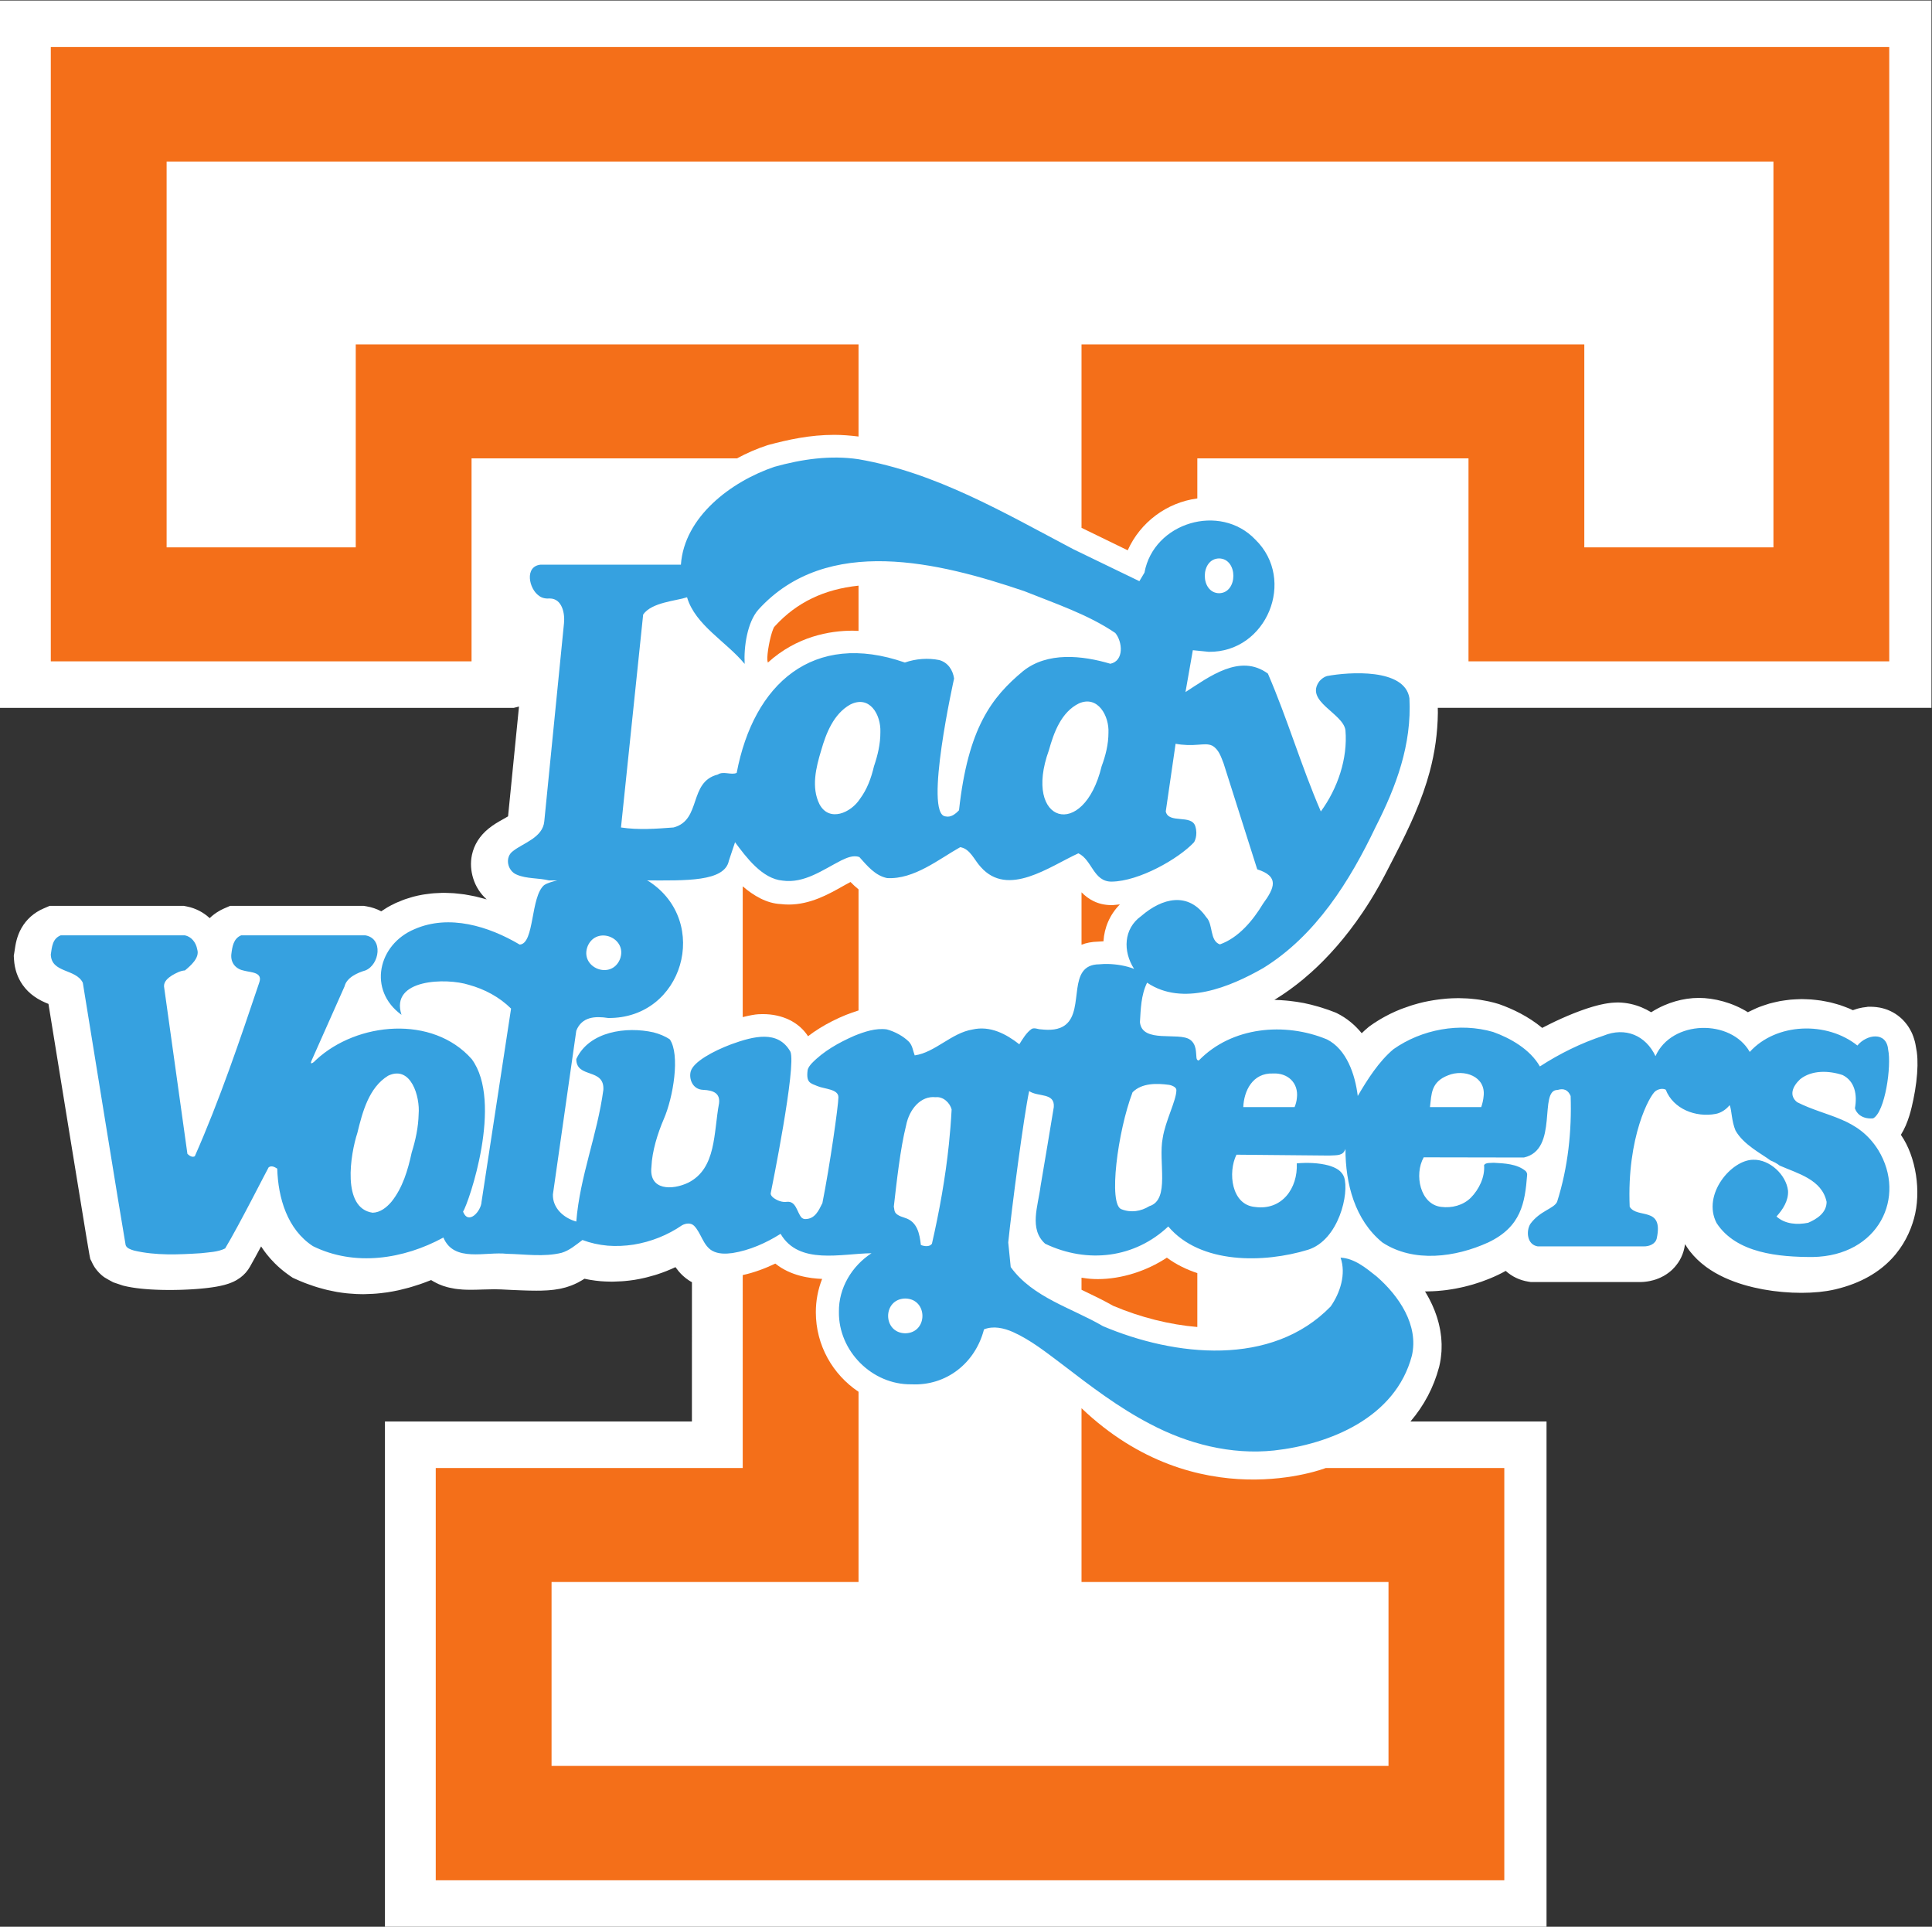
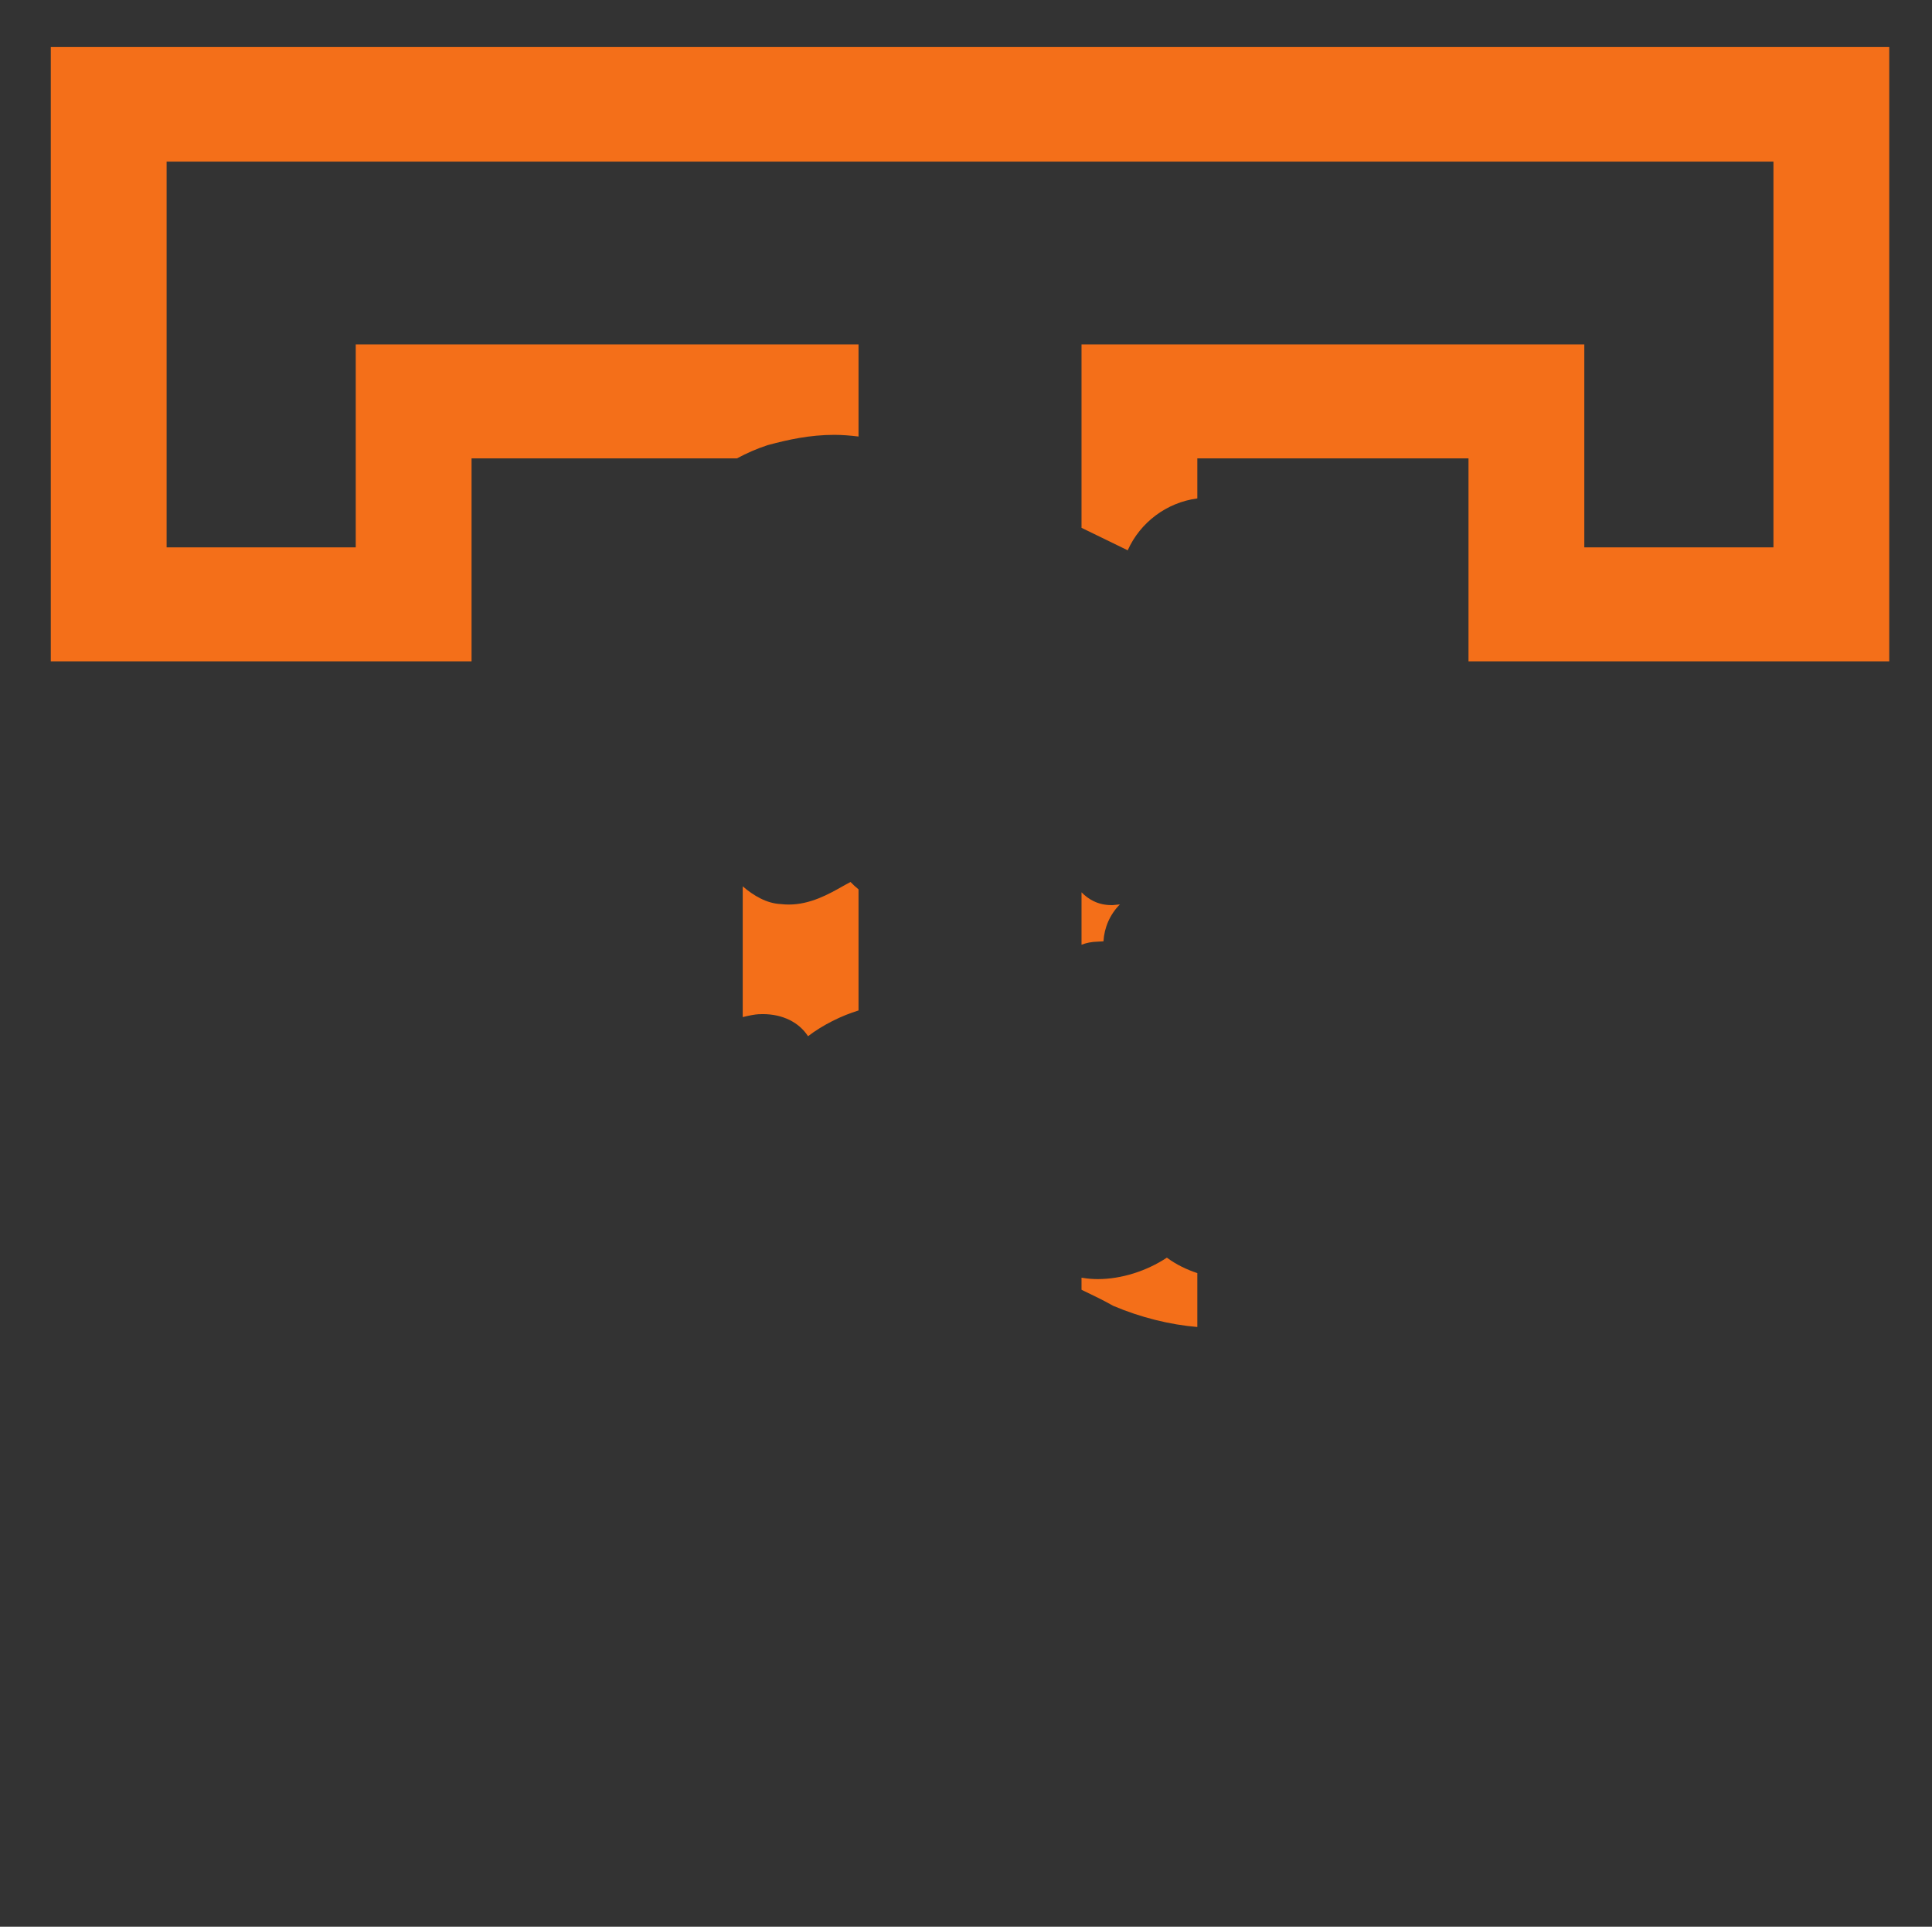
<svg xmlns="http://www.w3.org/2000/svg" viewBox="0 0 223.12 222.467" height="222.467" width="223.12" xml:space="preserve" id="svg2" version="1.1">
  <rect x="0" y="0" width="223.12" height="222.467" fill="#333333" stroke="none" />
  <defs id="defs6" />
  <g transform="matrix(1.333,0,0,-1.333,0,222.467)" id="g10">
    <g transform="scale(0.1)" id="g12">
-       <path id="path14" style="fill:#ffffff;fill-opacity:1;fill-rule:nonzero;stroke:none" d="M 40.301,1668.48 H 0 v -612.7 h 445.121 l 4.52,1.15 -0.106,-1.06 -1.031,-10.39 -0.527,-5.27 -0.446,-4.47 -1.101,-11.09 -0.442,-4.42 -0.312,-3.18 -1.305,-13.07 -0.82,-8.285 -0.766,-7.683 -0.476,-4.778 -0.059,-0.605 -0.988,-9.899 -0.18,-1.804 -0.254,-2.571 -0.086,-0.859 -0.109,-1.105 -0.457,-4.575 c -1.313,-0.804 -2.961,-1.726 -4.227,-2.433 -4.008,-2.238 -8.551,-4.774 -12.937,-8.406 -7.477,-6.196 -12.219,-13.747 -14.106,-22.45 -0.75,-3.464 -1.008,-7.058 -0.773,-10.668 0.215,-3.222 0.828,-6.504 1.828,-9.746 2.207,-7.148 6.242,-13.375 11.73,-18.254 -0.097,0.028 -0.191,0.059 -0.285,0.086 -1.195,0.356 -2.351,0.653 -3.508,0.946 l -0.878,0.222 -0.993,0.27 c -1.41,0.379 -2.82,0.754 -4.199,1.062 -1.207,0.27 -2.39,0.489 -3.578,0.7 l -0.832,0.152 -0.91,0.176 c -1.375,0.269 -2.75,0.531 -4.09,0.73 -1.195,0.18 -2.363,0.309 -3.535,0.43 l -0.785,0.082 -0.871,0.105 c -1.36,0.164 -2.715,0.317 -4.036,0.414 -1.195,0.086 -2.355,0.129 -3.519,0.161 l -0.731,0.019 -0.73,0.035 c -1.203,0.063 -2.406,0.114 -3.574,0.114 h -0.629 l -0.477,-0.02 c -0.383,-0.008 -0.754,-0.02 -1.125,-0.035 -2.176,-0.047 -4.304,-0.149 -6.336,-0.309 -0.824,-0.062 -1.644,-0.14 -2.461,-0.222 -1.941,-0.2 -3.902,-0.454 -5.832,-0.762 l -0.179,-0.027 c -0.598,-0.086 -1.196,-0.18 -1.778,-0.286 -2.535,-0.453 -5.015,-0.996 -7.371,-1.609 -0.551,-0.141 -1.082,-0.293 -1.613,-0.453 -1.93,-0.539 -3.789,-1.121 -5.574,-1.738 -0.723,-0.25 -1.438,-0.512 -2.149,-0.782 -1.722,-0.644 -3.433,-1.347 -5.105,-2.093 -0.692,-0.301 -1.219,-0.536 -1.735,-0.778 -2.226,-1.054 -4.355,-2.164 -6.335,-3.304 -0.473,-0.274 -0.907,-0.54 -1.336,-0.813 -1.457,-0.875 -2.907,-1.809 -4.301,-2.769 -3.938,2.101 -8.258,3.57 -12.821,4.324 l -2.281,0.375 h -2.308 -107.696 -5.808 l -5.336,-2.297 c -2.129,-0.914 -3.719,-1.871 -4.422,-2.297 -2.941,-1.707 -5.606,-3.719 -7.957,-6.023 -5.414,5.031 -12.121,8.566 -19.613,10.066 l -2.743,0.551 h -2.8 -107.692 -5.812 l -5.336,-2.297 c -8.191,-3.524 -14.789,-9.383 -19.078,-16.949 -4.137,-7.301 -5.16,-14.332 -5.84,-18.985 -0.086,-0.609 -0.172,-1.218 -0.277,-1.82 L 11.941,841 l 0.203,-3.258 c 0.523,-8.25 3.047,-15.64 7.504,-21.969 2.66,-3.773 5.988,-7.097 9.883,-9.878 4.402,-3.141 8.832,-5.102 12.457,-6.54 l 3.781,-23.332 1.613,-9.925 1.105,-6.825 4.648,-28.648 5.035,-30.98 1.703,-10.473 c 16.594,-102 17.27,-105.391 17.559,-106.84 l 0.781,-3.941 1.098,-2.121 c 0.715,-1.7 1.574,-3.321 2.57,-4.848 0.789,-1.211 1.652,-2.352 2.629,-3.453 0.734,-0.879 1.852,-2.11 3.352,-3.418 1.016,-0.891 1.941,-1.571 2.66,-2.071 0.688,-0.5 6.738,-3.91 7.617,-4.289 0.715,-0.3 7.711,-2.632 8.386,-2.812 0.555,-0.141 1.133,-0.277 1.715,-0.41 l 0.207,-0.039 0.242,-0.059 c 0.586,-0.141 1.176,-0.269 1.797,-0.402 0.504,-0.098 1.043,-0.199 1.582,-0.297 l 0.586,-0.102 c 0.582,-0.109 1.168,-0.218 1.782,-0.32 0.468,-0.078 1,-0.16 1.527,-0.23 0,0 1.797,-0.27 2.398,-0.348 0.52,-0.07 1.071,-0.133 1.617,-0.192 l 0.352,-0.039 0.324,-0.043 c 0.563,-0.066 1.121,-0.128 1.703,-0.187 0.516,-0.063 1.039,-0.109 1.567,-0.152 l 0.41,-0.039 0.426,-0.04 c 0.562,-0.05 1.125,-0.109 1.699,-0.148 l 1.562,-0.121 0.868,-0.063 1.711,-0.117 2.375,-0.121 1.816,-0.09 1.629,-0.058 0.418,-0.024 0.219,-0.008 1.98,-0.058 1.566,-0.043 h 0.442 l 0.363,-0.008 1.914,-0.031 1.731,-0.02 h 0.297 0.468 l 1.215,-0.011 h 0.567 l 1.761,0.011 0.422,0.012 h 0.41 l 1.731,0.02 1.894,0.039 0.356,0.007 2.027,0.043 1.953,0.071 0.305,0.008 0.453,0.019 1.574,0.063 1.723,0.078 0.406,0.019 0.406,0.02 1.657,0.082 1.804,0.109 0.332,0.02 0.497,0.031 1.464,0.098 1.766,0.132 0.344,0.028 0.496,0.043 1.394,0.109 1.504,0.141 0.43,0.039 0.449,0.039 1.52,0.148 1.472,0.16 2.258,0.262 1.449,0.192 0.344,0.046 0.371,0.051 c 0.485,0.063 0.965,0.133 1.426,0.192 0.52,0.078 1.813,0.289 1.813,0.289 l 0.351,0.05 c 0.453,0.079 0.906,0.149 1.336,0.219 0.52,0.09 1.02,0.192 1.52,0.289 l 0.253,0.051 0.2,0.043 c 0.504,0.09 1.004,0.188 1.468,0.289 0.563,0.117 1.086,0.238 1.61,0.367 l 0.293,0.071 c 0.531,0.121 1.062,0.25 1.547,0.382 0.632,0.168 1.214,0.34 1.793,0.52 0.707,0.199 1.336,0.398 1.894,0.59 0.809,0.281 1.504,0.551 2.188,0.828 0.773,0.301 1.511,0.621 2.14,0.922 1.27,0.597 2.285,1.179 3.028,1.629 0.996,0.582 1.925,1.199 2.824,1.871 3.48,2.621 6.23,5.758 8.262,9.371 2.668,4.699 6.05,10.879 9.687,17.629 0.297,-0.461 0.598,-0.922 0.902,-1.371 1.262,-1.879 2.602,-3.719 3.985,-5.481 1.992,-2.527 4.254,-5.058 6.91,-7.73 1.707,-1.707 3.516,-3.387 5.383,-4.969 2.117,-1.801 4.304,-3.5 6.515,-5.051 0.645,-0.48 1.231,-0.91 1.844,-1.308 l 1.852,-1.243 2.015,-0.918 c 2.578,-1.191 5.282,-2.332 8.258,-3.5 0.699,-0.269 1.399,-0.531 2.094,-0.781 l 0.551,-0.199 c 1.906,-0.711 3.812,-1.391 5.711,-2 1.015,-0.328 2.027,-0.641 3.035,-0.949 1.836,-0.551 3.668,-1.063 5.496,-1.531 l 0.441,-0.11 c 0.84,-0.219 1.684,-0.441 2.524,-0.64 1.902,-0.438 3.933,-0.872 6.199,-1.29 l 0.23,-0.05 c 0.633,-0.129 1.262,-0.25 1.891,-0.36 2.762,-0.461 5.543,-0.851 8.273,-1.14 0.614,-0.071 1.219,-0.121 1.829,-0.16 l 0.203,-0.02 c 2.218,-0.199 4.297,-0.352 6.269,-0.441 0.793,-0.028 1.59,-0.047 2.387,-0.071 l 0.48,-0.008 0.563,-0.019 c 0.851,-0.031 1.703,-0.051 2.555,-0.051 0.695,0 1.386,0.02 2.082,0.059 1.824,0.031 3.781,0.101 5.957,0.23 l 0.664,0.039 c 0.918,0.051 1.836,0.102 2.75,0.184 2.269,0.187 4.687,0.457 7.398,0.828 l 0.117,0.012 c 0.684,0.078 1.368,0.16 2.051,0.258 3.102,0.48 6.266,1.062 9.41,1.742 0.692,0.148 1.367,0.32 2.043,0.488 l 0.371,0.09 c 2.59,0.601 4.782,1.16 6.871,1.742 0.887,0.25 1.774,0.52 2.661,0.789 l 0.648,0.199 c 1.949,0.59 3.902,1.2 5.855,1.86 1.157,0.402 2.313,0.8 3.469,1.218 1.887,0.684 3.778,1.403 5.668,2.153 l 0.403,0.16 c 0.16,0.059 0.316,0.129 0.472,0.187 1.371,-0.878 2.821,-1.699 4.379,-2.468 0.606,-0.328 1.359,-0.711 2.281,-1.11 2.317,-1.011 4.75,-1.871 7.246,-2.539 0.676,-0.191 1.372,-0.351 2.071,-0.5 1.636,-0.383 3.211,-0.679 4.777,-0.922 0.676,-0.097 1.359,-0.179 2.043,-0.257 l 0.203,-0.032 c 1.367,-0.16 2.719,-0.289 4.11,-0.379 0.711,-0.043 1.402,-0.089 2.109,-0.121 1.215,-0.05 2.449,-0.082 3.711,-0.09 0.457,-0.019 0.879,-0.019 1.32,-0.019 h 0.488 l 0.309,0.008 c 3.367,0.011 6.731,0.133 9.984,0.242 2.684,0.09 5.856,0.187 9.043,0.199 0.196,0 0.379,0 0.559,0.012 0.207,-0.012 0.41,-0.012 0.605,-0.012 2.176,-0.012 3.825,-0.051 5.34,-0.121 3.09,-0.16 5.989,-0.309 8.719,-0.437 l 1.637,-0.071 0.957,-0.043 0.668,-0.027 c 1.574,-0.07 3.14,-0.141 4.582,-0.191 l 1.82,-0.071 0.93,-0.027 0.574,-0.024 c 1.254,-0.039 2.508,-0.078 3.656,-0.109 0.703,-0.019 1.364,-0.027 2.024,-0.027 l 0.742,-0.024 h 0.223 c 1.14,-0.019 2.289,-0.039 3.339,-0.039 l 0.692,-0.008 c 1.535,0 2.98,0.02 4.355,0.047 l 0.746,0.032 c 1.34,0.031 2.782,0.101 4.153,0.179 0.496,0.031 0.972,0.071 1.453,0.102 1.258,0.097 2.5,0.219 3.683,0.347 0.415,0.051 0.786,0.09 1.137,0.133 1.672,0.219 3.278,0.481 4.781,0.77 0.352,0.07 0.723,0.148 1.094,0.238 1.278,0.27 2.516,0.582 3.711,0.91 0.442,0.133 0.899,0.262 1.356,0.403 1.222,0.378 2.41,0.777 3.554,1.207 0.352,0.132 0.696,0.261 1.032,0.402 1.531,0.609 2.984,1.269 4.406,1.98 0.328,0.161 0.691,0.36 1.054,0.547 0.903,0.473 1.915,1.043 2.926,1.641 l 1.035,0.621 c 0.411,0.25 0.821,0.512 1.231,0.781 0.797,-0.179 1.594,-0.34 2.39,-0.492 l 0.422,-0.078 c 0.735,-0.152 1.473,-0.289 2.215,-0.41 3.102,-0.512 5.93,-0.879 8.621,-1.11 l 0.059,-0.011 0.215,-0.02 c 2.578,-0.219 5.312,-0.34 8.343,-0.371 0.52,-0.027 1.032,-0.039 1.547,-0.039 0.7,0 1.399,0.02 2.102,0.059 2.027,0.031 4.078,0.121 6.101,0.261 l 0.473,0.032 c 0.719,0.046 1.434,0.089 2.152,0.16 2.903,0.258 5.54,0.57 8.032,0.949 h 0.039 l 0.609,0.098 c 2.731,0.429 5.543,0.992 8.672,1.711 0.707,0.16 1.402,0.332 2.094,0.511 l 0.429,0.11 c 2.083,0.519 4.184,1.097 6.243,1.73 l 0.437,0.129 c 0.684,0.211 1.367,0.41 2.047,0.641 5.313,1.73 10.559,3.808 15.598,6.191 0.957,-1.344 1.89,-2.543 2.863,-3.703 2.363,-2.82 5.164,-5.328 8.328,-7.488 1.199,-0.821 2.227,-1.403 3.082,-1.852 V 437.648 H 373.801 333.5 V 397.359 40.582 40.301 0 h 40.301 825.429 100.33 40.3 v 40.301 0.281 356.777 40.289 h -40.3 -77.58 c 11.71,13.723 20.14,29.543 24.78,47.09 l 0.08,0.301 0.08,0.313 c 0.51,2.117 0.93,4.296 1.25,6.488 0.13,0.82 0.22,1.64 0.29,2.469 l -0.02,-0.161 0.05,0.434 c 0.15,1.238 0.28,2.477 0.36,3.719 0.05,0.847 0.07,1.711 0.07,2.558 l 0.01,0.461 c 0.04,1.121 0.06,2.239 0.03,3.36 -0.02,0.82 -0.07,1.672 -0.13,2.519 l -0.01,0.211 -0.02,0.379 c -0.06,1.043 -0.12,2.082 -0.23,3.121 -0.09,0.82 -0.2,1.649 -0.33,2.481 l -0.04,0.281 -0.05,0.41 c -0.13,0.949 -0.27,1.898 -0.44,2.848 -0.15,0.851 -0.32,1.652 -0.5,2.449 l -0.08,0.34 -0.08,0.383 c -0.18,0.898 -0.38,1.796 -0.61,2.699 -0.2,0.781 -0.42,1.558 -0.65,2.34 l -0.1,0.347 -0.11,0.371 c -0.24,0.86 -0.49,1.723 -0.77,2.571 -0.25,0.769 -0.51,1.5 -0.78,2.242 l -0.13,0.359 -0.14,0.379 c -0.29,0.828 -0.59,1.649 -0.91,2.469 -0.29,0.723 -0.59,1.43 -0.9,2.141 l -0.16,0.371 -0.17,0.418 c -0.32,0.75 -0.65,1.511 -0.99,2.261 -0.33,0.692 -0.67,1.391 -1.01,2.078 l -0.19,0.372 -0.18,0.378 c -0.36,0.743 -0.73,1.473 -1.11,2.204 -0.34,0.636 -0.71,1.296 -1.09,1.968 l -0.2,0.352 -0.19,0.348 c -0.39,0.699 -0.79,1.41 -1.2,2.109 -0.28,0.473 -0.58,0.953 -0.88,1.43 0.3,0 0.59,-0.008 0.89,-0.008 0.64,0 1.29,0.019 1.94,0.051 1.37,0.019 2.73,0.07 4.1,0.128 1.2,0.051 2.42,0.122 3.63,0.211 1.44,0.098 2.88,0.239 4.32,0.391 l 0.26,0.02 c 1.1,0.117 2.21,0.238 3.32,0.378 1.42,0.18 2.86,0.411 4.31,0.641 l 0.46,0.07 c 1.02,0.161 2.03,0.329 3.04,0.52 1.38,0.25 2.75,0.539 4.13,0.84 l 0.79,0.168 c 0.92,0.191 1.84,0.39 2.75,0.613 1.34,0.316 2.66,0.68 3.99,1.027 l 0.34,0.102 0.66,0.168 c 0.86,0.23 1.72,0.461 2.57,0.711 1.33,0.398 2.66,0.832 3.98,1.262 l 0.45,0.148 0.61,0.199 c 0.78,0.25 1.57,0.5 2.34,0.77 1.53,0.543 3.02,1.121 4.52,1.703 l 0.26,0.098 0.42,0.16 c 0.67,0.25 1.35,0.511 2.01,0.781 2.43,1 4.79,2.039 7.02,3.098 2.39,1.132 4.65,2.312 6.81,3.531 5.34,-4.86 12.04,-8.102 19.56,-9.309 l 2.22,-0.351 h 2.24 91.41 c 0.15,-0.008 0.37,-0.008 0.71,-0.008 h 0.44 0.02 0.18 l 0.52,0.019 c 0.52,0.02 1.11,0.039 1.79,0.09 0.49,0.028 0.99,0.078 1.5,0.129 0.64,0.07 1.51,0.172 2.45,0.32 0.53,0.079 1.16,0.2 1.8,0.329 1.06,0.211 2.11,0.461 3.18,0.761 0.75,0.211 1.56,0.461 2.37,0.739 1.62,0.562 2.9,1.132 3.72,1.511 0.98,0.442 1.92,0.918 2.86,1.45 1.86,1.039 3.28,2.082 4.31,2.871 0.7,0.519 1.74,1.328 2.93,2.449 1.79,1.691 3.1,3.301 4.06,4.609 0.69,0.871 1.57,2.09 2.48,3.672 1.87,3.27 3.22,6.777 4,10.43 0.23,1.039 0.44,2.199 0.64,3.437 1.05,-1.758 2.22,-3.508 3.49,-5.226 0.35,-0.461 0.73,-0.953 1.11,-1.43 3.63,-4.582 7.9,-8.711 12.78,-12.383 0.55,-0.418 0.96,-0.719 1.37,-1.019 2.26,-1.621 4.56,-3.11 6.86,-4.461 0.39,-0.231 0.8,-0.449 1.22,-0.68 2.03,-1.148 4.23,-2.277 6.46,-3.34 0.32,-0.16 0.7,-0.34 1.09,-0.519 2.29,-1.039 4.66,-2.032 7.26,-3.008 l 1.39,-0.524 c 2.84,-1.027 5.29,-1.839 7.64,-2.539 2.32,-0.687 4.74,-1.339 7.64,-2.039 l 0.29,-0.082 1.2,-0.277 c 2.54,-0.59 5.04,-1.109 7.46,-1.563 l 1.03,-0.179 0.22,-0.039 c 2.24,-0.391 4.51,-0.75 6.79,-1.071 l 1.16,-0.16 c 2.36,-0.308 4.75,-0.578 7.32,-0.808 l 1.46,-0.129 c 2.82,-0.231 5.22,-0.391 7.44,-0.492 l 0.21,-0.008 h 0.07 c 2.06,-0.09 4.24,-0.141 6.64,-0.153 0.4,-0.007 0.76,-0.019 1.12,-0.019 0.32,0 0.63,0 0.94,0.012 2.25,0.007 4.41,0.07 6.46,0.16 l 0.96,0.047 c 2.22,0.113 4.22,0.261 6.15,0.441 l 1.06,0.09 c 2.08,0.211 4.2,0.48 6.29,0.801 l 1.23,0.199 c 2.53,0.422 4.53,0.82 6.39,1.262 45.15,10.679 61.97,39.218 68.13,61.289 6.5,23.289 1.8,53.5 -11.15,72.269 -0.06,0.102 -0.13,0.203 -0.19,0.305 6.58,10.426 9.27,23.215 10.81,30.543 2.14,10.18 3.41,20.605 3.57,29.359 0.03,2.02 0.01,3.992 -0.07,5.852 -0.1,2.121 -0.27,4.164 -0.53,6.07 -0.2,1.531 -0.46,3.016 -0.77,4.434 -0.23,1.504 -0.52,2.988 -0.88,4.425 -0.27,1.082 -0.56,2 -0.8,2.692 -0.31,1.008 -0.76,2.406 -1.45,4 -0.52,1.223 -1.03,2.187 -1.44,2.922 -0.43,0.843 -1.12,2.136 -2.11,3.609 -0.79,1.188 -1.53,2.113 -2.11,2.805 -0.54,0.676 -1.47,1.828 -2.78,3.129 -1.08,1.066 -2,1.832 -2.7,2.39 -0.89,0.735 -1.93,1.559 -3.31,2.453 -1.45,0.942 -2.62,1.54 -3.12,1.793 -0.56,0.297 -1.86,0.985 -3.58,1.668 -1.28,0.504 -2.32,0.825 -3.17,1.075 -0.73,0.218 -2.05,0.609 -3.72,0.937 -1.01,0.195 -2.04,0.34 -3.07,0.457 -0.73,0.078 -1.51,0.16 -2.41,0.215 -0.75,0.055 -1.49,0.086 -2.24,0.086 h -2.74 l -1.07,-0.211 c -2.33,-0.203 -4.64,-0.598 -6.92,-1.176 -0.5,-0.129 -0.98,-0.262 -1.46,-0.406 -1.19,-0.348 -2.38,-0.738 -3.56,-1.18 -1.01,0.496 -2.03,0.981 -3.09,1.43 -0.98,0.418 -1.98,0.797 -2.99,1.164 l -0.46,0.168 -0.6,0.234 c -1.29,0.493 -2.57,0.977 -3.9,1.411 -0.99,0.324 -2.04,0.621 -3.08,0.906 l -0.54,0.148 -0.6,0.172 c -1.31,0.379 -2.62,0.75 -3.96,1.066 -1.05,0.25 -2.11,0.461 -3.18,0.661 l -0.61,0.117 -0.59,0.117 c -1.33,0.27 -2.67,0.531 -4.02,0.738 -1.09,0.168 -2.2,0.297 -3.3,0.414 l -0.64,0.075 -0.6,0.07 c -1.34,0.16 -2.69,0.308 -4.05,0.41 -1.12,0.082 -2.25,0.121 -3.38,0.152 l -0.66,0.024 -0.53,0.023 c -1.1,0.063 -2.2,0.106 -3.3,0.106 -0.5,0 -1,-0.012 -1.5,-0.035 -1.17,-0.024 -2.34,-0.082 -3.5,-0.145 l -0.63,-0.035 -0.66,-0.031 c -1.21,-0.055 -2.41,-0.121 -3.62,-0.235 -1.39,-0.129 -2.78,-0.32 -4.18,-0.523 l -0.66,-0.094 -0.66,-0.09 c -1.21,-0.156 -2.41,-0.328 -3.6,-0.547 -1.42,-0.257 -2.82,-0.586 -4.22,-0.922 l -0.68,-0.164 -0.62,-0.14 c -1.21,-0.27 -2.41,-0.555 -3.6,-0.891 -1.43,-0.406 -2.83,-0.879 -4.23,-1.367 l -0.68,-0.234 -0.57,-0.192 c -1.19,-0.39 -2.38,-0.797 -3.55,-1.258 -1.74,-0.687 -3.21,-1.382 -4.28,-1.886 l -0.65,-0.309 -0.48,-0.215 c -1.16,-0.515 -2.32,-1.051 -3.45,-1.644 -0.27,-0.149 -0.54,-0.289 -0.81,-0.434 -13.48,8.434 -29.35,12.418 -42.52,12.418 -3.44,0 -6.97,-0.266 -10.47,-0.789 -6.63,-0.996 -13.2,-2.891 -19.52,-5.633 -3.95,-1.715 -7.72,-3.722 -11.29,-6.004 -2.7,1.649 -5.5,3.075 -8.38,4.262 -1.49,0.613 -3.01,1.168 -4.52,1.645 -3.21,1.019 -6.52,1.746 -9.83,2.156 -1.73,0.219 -3.5,0.351 -5.25,0.398 -0.37,0.008 -0.79,0.016 -1.22,0.016 -0.89,0 -1.9,-0.047 -2.91,-0.125 -0.88,-0.039 -1.69,-0.09 -2.58,-0.184 -0.86,-0.09 -1.79,-0.218 -2.73,-0.363 l -0.27,-0.039 -0.2,-0.031 c -0.75,-0.106 -1.49,-0.219 -2.29,-0.368 -0.78,-0.144 -1.63,-0.324 -2.48,-0.511 l -0.35,-0.078 -0.36,-0.078 c -0.67,-0.145 -1.35,-0.29 -2.06,-0.465 -0.77,-0.188 -1.58,-0.407 -2.39,-0.629 l -0.42,-0.117 -0.43,-0.114 c -0.65,-0.175 -1.31,-0.351 -1.99,-0.55 -0.78,-0.231 -1.6,-0.489 -2.42,-0.747 l -0.45,-0.144 -0.49,-0.152 c -0.63,-0.196 -1.26,-0.391 -1.91,-0.606 -0.79,-0.266 -1.6,-0.547 -2.4,-0.832 l -0.55,-0.187 -0.57,-0.204 c -0.61,-0.214 -1.23,-0.425 -1.86,-0.656 -0.83,-0.305 -1.65,-0.621 -2.48,-0.937 l -0.56,-0.215 -0.58,-0.219 c -0.61,-0.234 -1.22,-0.465 -1.84,-0.715 -0.85,-0.332 -1.71,-0.683 -2.56,-1.039 l -0.6,-0.246 -0.63,-0.258 c -0.59,-0.238 -1.17,-0.476 -1.77,-0.73 -0.86,-0.367 -1.75,-0.754 -2.63,-1.145 l -0.59,-0.258 -0.65,-0.285 c -0.57,-0.246 -1.14,-0.496 -1.72,-0.754 -0.85,-0.382 -1.7,-0.777 -2.55,-1.175 l -0.62,-0.286 -0.67,-0.308 c -0.6,-0.277 -1.2,-0.551 -1.8,-0.836 -0.86,-0.41 -1.72,-0.832 -2.58,-1.254 l -0.68,-0.336 -0.63,-0.305 c -0.57,-0.277 -1.13,-0.55 -1.7,-0.836 -0.93,-0.464 -1.87,-0.949 -2.8,-1.433 l -0.59,-0.309 -0.63,-0.32 c -0.42,-0.211 -0.84,-0.426 -1.25,-0.645 -11.94,9.965 -25.57,16.372 -36.76,20.372 l -0.6,0.214 -0.61,0.188 c -2.47,0.758 -5.06,1.441 -7.93,2.09 -0.73,0.164 -1.46,0.308 -2.2,0.449 l -0.4,0.074 c -2.03,0.41 -3.77,0.723 -5.47,0.981 -0.98,0.148 -1.97,0.277 -2.96,0.402 -1.75,0.219 -3.49,0.398 -5.24,0.543 -0.99,0.082 -1.99,0.16 -2.99,0.219 -1.74,0.101 -3.48,0.156 -5.22,0.183 -0.8,0.035 -1.48,0.059 -2.17,0.059 -0.41,0 -0.81,-0.008 -1.22,-0.024 -2.84,-0.027 -5.69,-0.144 -8.49,-0.347 -0.55,-0.039 -1.11,-0.094 -1.67,-0.153 l -0.24,-0.023 c -2.4,-0.211 -4.87,-0.492 -7.32,-0.844 -0.84,-0.117 -1.69,-0.238 -2.53,-0.375 -3,-0.484 -5.71,-1 -8.26,-1.57 -0.22,-0.043 -0.44,-0.09 -0.65,-0.141 -2.76,-0.633 -5.63,-1.402 -8.8,-2.355 -0.71,-0.211 -1.43,-0.442 -2.14,-0.672 l -0.27,-0.086 c -2.27,-0.727 -4.58,-1.535 -6.83,-2.395 l -0.31,-0.117 c -0.55,-0.199 -1.1,-0.406 -1.64,-0.621 -2.8,-1.121 -5.58,-2.347 -8.25,-3.637 -0.53,-0.253 -1.05,-0.523 -1.58,-0.8 l -0.21,-0.106 c -2.15,-1.086 -4.33,-2.261 -6.43,-3.484 l -0.19,-0.113 c -0.66,-0.387 -1.32,-0.774 -1.97,-1.168 -2.96,-1.809 -5.39,-3.418 -7.67,-5.079 l -0.73,-0.531 -0.7,-0.578 c -1.92,-1.594 -3.82,-3.312 -5.72,-5.152 -6.03,7.367 -13.17,13.183 -21.26,17.215 l -1.02,0.504 -1.06,0.425 c -3.53,1.418 -7.25,2.723 -11.7,4.098 -0.96,0.297 -1.92,0.586 -2.89,0.867 -4.4,1.266 -8.33,2.238 -12.02,2.977 l -0.62,0.125 -0.35,0.054 c -3.51,0.676 -7.22,1.227 -11.32,1.692 -1,0.109 -2.01,0.219 -3.01,0.308 -3.75,0.34 -7.18,0.536 -10.42,0.598 0.5,0.305 1,0.609 1.5,0.922 7.97,4.941 15.85,10.633 23.42,16.906 2.37,1.969 4.75,4.024 7.08,6.11 3.56,3.21 7.12,6.613 10.57,10.105 7.85,7.953 15.48,16.73 22.67,26.09 3.81,4.965 7.56,10.172 11.14,15.476 2.18,3.231 4.36,6.579 6.46,9.938 1.26,2.027 2.48,4.027 3.64,5.988 3.25,5.449 6.34,11.012 9.21,16.543 l 1.38,2.664 c 4.27,8.227 8.29,15.992 12.17,23.774 1.46,2.925 2.89,5.824 4.27,8.707 3.05,6.316 5.67,12.05 8.03,17.539 5.6,13.031 9.85,25.035 12.99,36.706 4.59,17.09 6.91,33.84 7.11,51.21 0.01,1.4 -0.06,2.85 -0.07,4.27 h 427.71 v 572.4 40.3 H 40.301" />
-       <path id="path16" style="fill:#f46f19;fill-opacity:1;fill-rule:nonzero;stroke:none" d="M 936.992,449.148 V 298.621 H 1202.95 V 139.32 H 477.848 v 159.301 h 265.953 v 164.777 c -22.274,14.852 -36.988,40.184 -36.988,68.903 0,10.07 1.875,19.789 5.445,28.847 -10.488,0.422 -27.203,2.543 -40.563,13.282 -8.3,-4 -18.191,-7.801 -28.226,-9.95 V 397.359 H 377.512 V 40.582 40.301 h 925.768 v 0.281 356.777 h -154.7 c 0,0 -111.34,-43.711 -211.588,51.789" />
      <path id="path18" style="fill:#f46f19;fill-opacity:1;fill-rule:nonzero;stroke:none" d="M 44.012,1627.69 V 1096.08 H 408.535 v 175.81 h 229.957 c 8.551,4.6 17.426,8.48 26.289,11.35 l 0.496,0.16 0.508,0.14 c 16.996,4.53 35.668,8.72 57.028,8.72 v 0 c 6.839,0 13.859,-0.58 20.988,-1.45 v 79.82 H 308.203 V 1194.81 H 144.348 v 334.14 H 1536.45 v -334.14 h -163.86 v 175.82 H 936.992 v -158.9 c 0.735,-0.4 40.012,-19.47 40.012,-19.47 10.832,24.19 33.746,41.43 60.316,44.93 v 34.7 h 234.94 v -175.81 h 364.52 v 531.61 0.49 H 44.012 v -0.49" />
      <path id="path20" style="fill:#f46f19;fill-opacity:1;fill-rule:nonzero;stroke:none" d="m 743.801,1060.43 c -0.012,0 -0.024,0 -0.035,0 0.011,0 0.023,0 0.035,0 v 0" />
      <path id="path22" style="fill:#f46f19;fill-opacity:1;fill-rule:nonzero;stroke:none" d="m 936.992,551.738 c 0.824,-0.386 1.629,-0.789 2.457,-1.179 8.266,-3.969 16.805,-8.059 25.043,-12.75 23.742,-10.047 49.028,-16.321 72.828,-18.309 v 46.66 c -9.2,3.09 -18.28,7.379 -26.38,13.41 -17.502,-11.59 -39.366,-18.582 -59.838,-18.582 -4.391,0 -8.649,0.344 -12.543,1 -0.465,0.071 -1,0.153 -1.567,0.223 v -10.473" />
      <path id="path24" style="fill:#f46f19;fill-opacity:1;fill-rule:nonzero;stroke:none" d="m 743.801,772.844 c -0.457,-0.172 -0.914,-0.367 -1.371,-0.547 0.457,0.18 0.914,0.34 1.371,0.512 v 0.035" />
      <path id="path26" style="fill:#f46f19;fill-opacity:1;fill-rule:nonzero;stroke:none" d="m 643.469,787.926 c 5.828,1.469 10.629,2.308 13.508,2.476 1.324,0.078 2.605,0.114 3.859,0.114 17.191,0 31.387,-7.051 39.211,-19.153 12.605,9.707 29.094,17.86 43.754,22.309 v 104.883 c -2.531,2.054 -4.84,4.234 -6.946,6.39 -2.41,-1.234 -5.171,-2.789 -7.332,-4.007 -11.636,-6.551 -27.578,-15.524 -46.16,-15.524 -2.297,0 -4.593,0.137 -6.855,0.41 -12.254,0.52 -23.637,7.266 -33.039,15.371 V 787.926" />
      <path id="path28" style="fill:#f46f19;fill-opacity:1;fill-rule:nonzero;stroke:none" d="m 956.008,853.582 c 0.719,11.945 5.551,23.188 14.219,31.957 -1.891,-0.238 -3.801,-0.426 -5.735,-0.566 l -0.715,-0.051 h -0.714 c -12.161,0 -20.344,5.25 -26.071,11.094 v -45.403 c 4.051,1.571 8.742,2.575 14.336,2.68 1.539,0.141 3.102,0.234 4.68,0.289" />
-       <path id="path30" style="fill:#f46f19;fill-opacity:1;fill-rule:nonzero;stroke:none" d="m 1037.32,418.48 c -0.02,0.008 -0.05,0.02 -0.08,0.032 0.03,-0.012 0.06,-0.024 0.08,-0.032 v 0" />
-       <path id="path32" style="fill:#f46f19;fill-opacity:1;fill-rule:nonzero;stroke:none" d="m 743.801,1161.64 c -29.738,-3.12 -53.461,-14.46 -72.008,-34.63 l -1.031,-1.12 -0.082,-0.06 c -0.098,-0.17 -0.196,-0.39 -0.293,-0.59 -0.176,-0.41 -0.375,-0.8 -0.551,-1.21 -2.773,-6.7 -5.481,-21.6 -5.008,-26.98 l 0.402,-2.05 c 25.075,22.74 53.633,27.64 73.567,27.64 1.641,0 3.336,-0.14 5.004,-0.2 v 39.2" />
-       <path id="path34" style="fill:#36a1e0;fill-opacity:1;fill-rule:nonzero;stroke:none" d="m 1285.37,719.613 c -0.27,-3.312 -0.97,-6.39 -2.09,-9.633 h -44.42 c 1.43,11.262 0.72,21.77 15.82,27.555 13.58,5.52 32.59,-0.769 30.69,-17.922 z m -161.79,-1.718 c -0.23,-2.711 -0.94,-5.418 -2,-7.915 h -44.44 c 0.53,13.782 7.93,29.766 25.76,29.094 12.76,0.696 22.29,-8.176 20.68,-21.179 z m -116.23,-34.661 c -4.12,-20.586 6.67,-53.394 -11.577,-59.074 -7.406,-4.539 -15.957,-5.879 -24.179,-2.66 -11.551,4.012 -3.317,67.352 9.609,101.301 8.059,8.156 20.997,7.859 31.587,6.445 0.12,-0.016 0.38,-0.07 0.4,-0.07 0,0 5.99,-1.121 5.99,-4.567 0,-8.769 -9.6,-26.761 -11.83,-41.375 z m -47.518,150.711 c -2.473,0.051 -4.977,-0.07 -7.437,-0.285 -28.489,-0.238 -12.704,-38.754 -28.95,-52.164 -5.953,-4.945 -14.207,-4.996 -21.574,-4.191 -2.476,-0.059 -5.492,1.711 -8.019,0.414 -4.633,-3.176 -7.829,-8.727 -10.758,-13.34 -11.52,9.07 -25.391,16.254 -40.485,12.816 -0.004,0 -0.007,-0.004 -0.011,-0.004 -18.227,-2.929 -32.504,-19.929 -50.121,-22.429 -1.754,4.715 -1.832,8.218 -4.926,11.73 -4.813,4.828 -12.102,8.856 -19.278,10.797 -9.605,1.289 -19.21,-1.973 -28.062,-5.527 -13.445,-5.891 -26.813,-13.328 -37.027,-23.973 -1.477,-1.668 -3.086,-3.695 -3.473,-5.809 -1.469,-11.113 2.527,-11.304 8.555,-13.847 6.023,-2.547 18.113,-2.496 18.113,-9.606 0,-7.117 -7.481,-59.695 -13.879,-91.695 -3.176,-6.391 -6.387,-13.844 -14.91,-13.844 -1.289,-0.019 -2.395,0.571 -3.293,1.434 -3.942,4.68 -4.609,14.457 -12.699,13.488 -4,-0.57 -8.188,1.102 -11.399,3.422 -1.199,0.988 -2.687,2.379 -2.469,4.039 0.719,3.57 22.391,110.156 17.059,122.594 -10.726,18.973 -31.879,13.426 -51.168,6.465 -16.008,-6.012 -32.898,-15.289 -35.195,-23.528 -1.715,-6.14 1.34,-15.593 10.676,-15.98 9.332,-0.391 14.918,-3.176 13.851,-11.715 -4.773,-25.519 -2.211,-56.285 -26.59,-68.656 -13.687,-6.641 -34.312,-7.063 -31.98,13.679 0.551,13.594 5.422,29.055 10.601,41.125 8.446,19.29 14.34,56.086 5.329,69.258 -4.219,2.852 -9.083,4.762 -14.051,6.067 -0.008,0.004 -0.02,0.008 -0.028,0.008 -23.406,5.296 -55.812,0.996 -66.957,-23.114 0,-17.058 24.528,-7.441 23.461,-26.652 -5.328,-39.445 -20.265,-74.613 -23.461,-114.082 -10.738,2.961 -20.578,11.558 -20.254,23.461 v 0 l 20.254,141.808 c 4.836,12.2 16.336,12.797 27.676,11.036 65.008,-0.567 88.828,83.261 35.496,118.207 -0.582,0.339 -1.203,0.664 -1.867,0.972 33.145,-0.051 67.242,-1.347 70.902,17.074 l 5.348,15.993 c 9.484,-12.743 23.453,-31.739 41.227,-33.25 18.761,-2.614 34.914,9.398 50.75,17.48 4.843,2.297 10.347,4.805 15.683,2.969 0,0 0.004,0 0.008,0 6.703,-7.461 13.738,-16.215 24.098,-18.25 23.359,-1.344 45.199,16.687 63.328,26.781 8.652,-1.398 12.156,-11.207 17.773,-17.18 23.531,-26.687 59.676,0.516 84.582,11.844 11.957,-5.68 12.946,-24.601 28.782,-24.515 23.851,0.269 58.087,19.812 71.427,34.121 0,0 3.63,5.664 1.08,13.851 -3.3,10.61 -23.17,1.844 -25.59,12.797 l 8.52,58.651 c 6.48,-1.26 13.45,-1.4 19.71,-0.82 4.09,0.24 8.37,0.99 12.15,-0.91 5.55,-3.17 7.49,-9.58 9.74,-15.33 l 29.13,-91.712 c 19.07,-6.109 15.31,-15.727 4.98,-29.848 -8.61,-14.281 -21,-29.386 -37.33,-35.168 -9.03,3.18 -5.71,17.418 -11.72,23.442 -0.03,0.031 -0.05,0.054 -0.07,0.086 -15.57,22.519 -38.21,16.73 -56.434,0.984 -15.281,-10.945 -15.929,-30.516 -6.093,-45.742 -7.086,2.808 -15.059,4.066 -22.731,4.273 z M 822.098,677.875 c -3.024,-29.055 -8.25,-58.086 -14.7,-86.246 -1.613,-2.34 -4.976,-2.367 -7.468,-1.77 -0.004,0 -0.012,0 -0.02,0 -0.836,0.2 -1.574,0.473 -2.113,0.731 -1.055,9.609 -3.09,20.211 -13.848,23.449 -10.758,3.242 -8.531,6.402 -9.59,9.609 2.504,21.891 5.621,50.364 10.657,70.461 2.804,14.289 12.922,25.879 25.574,24.418 6.371,0.789 12.398,-4.703 13.863,-10.648 -0.527,-10.129 -1.324,-20.125 -2.355,-30.004 z M 784.301,514.039 c -19.817,0.332 -19.821,29.801 0,30.133 19.82,-0.332 19.808,-29.813 0,-30.133 z m -275.11,335.469 c 7.86,17.875 34.84,6.961 27.93,-11.403 -7.652,-18.519 -35.418,-7.199 -27.93,11.403 z M 762.73,1034.8 c 0.055,-10.14 -2.277,-20.02 -5.554,-29.63 -2.391,-10.197 -5.949,-19.943 -12.133,-28.209 -7.762,-12.063 -26.602,-20.477 -35.063,-4.668 -7.285,14.613 -3.05,31.857 1.493,46.757 4.277,14.99 10.804,31.43 24.945,39.49 16.953,8.76 26.871,-8.59 26.312,-23.74 z m 197.594,-0.51 c 0,-10 -2.422,-19.74 -5.918,-29.12 -15.672,-64.857 -68.547,-49.229 -45.687,13.88 4.289,15.44 10.746,33.05 25.965,40.56 16.507,7.35 26.379,-11.01 25.64,-25.32 z m -403.113,102.34 c 7.465,10.66 28.426,11.74 38.023,14.94 7.098,-24.12 33.95,-38.35 49.911,-57.71 -0.809,14.64 2.222,36.1 11.925,47.04 59.496,65.41 156.965,40.86 230.297,15.99 26.504,-10.63 55.371,-20.22 78.895,-36.26 6.242,-7.52 7.797,-24.06 -4.266,-26.65 -24.301,7.22 -54.551,10.56 -75.68,-6.4 -27.117,-22.58 -47.632,-49.04 -55.461,-120.475 -3.05,-3.226 -6.98,-6.445 -11.726,-5.328 -18.91,1.743 7.461,119.343 7.465,119.423 -1.082,7.45 -5.328,13.85 -12.809,15.98 -9.769,1.99 -20.469,1.17 -29.836,-2.13 -79.554,27.74 -131.051,-18.4 -145.711,-95.605 -4.75,-2.14 -11.566,1.825 -16.351,-1.414 -25.578,-6.406 -13.86,-39.457 -38.364,-45.851 -15.031,-1.125 -30.449,-2.301 -45.519,0 z M 362.699,703.859 c -0.273,-11.339 -2.64,-22.429 -6.039,-33.296 -3.262,-15.102 -7.793,-30.563 -17.621,-42.711 -4.133,-4.801 -9.609,-9.211 -16.187,-9.372 -27.012,3.86 -19.25,50.715 -13.235,69.149 4.426,18.047 9.879,39.226 26.645,49.527 19.793,9.434 27.765,-18.265 26.437,-33.297 z m 693.491,481.361 c 16.49,-0.29 16.47,-29.85 0,-30.14 -16.52,0.28 -16.53,29.87 0,30.14 z m 552.54,-479.63 c 3.08,-4.422 8.91,-5.93 14.13,-5.356 10.37,5.614 15.98,45.481 12.97,59.52 0,0.008 0,0.012 0,0.019 -1.44,16.032 -18.72,13.27 -26.65,3.532 -26.28,21.078 -70.2,19.883 -93.26,-5.543 -16.3,28.804 -67.7,27.808 -81.66,-3.668 -8.42,17.969 -26.15,25.504 -45.06,17.73 -19.39,-6.367 -37.99,-15.547 -55.1,-26.633 -8.55,14.918 -25.58,24.524 -40.52,29.864 -28.95,8.379 -61.79,2.351 -86.36,-14.946 -12.71,-10.699 -22.52,-26.195 -30.91,-40.515 -2.25,18.586 -9.65,40.449 -26.68,49.019 -36.54,15.133 -82.37,11.063 -110.86,-18.093 0,0 -0.05,-0.016 -0.11,-0.04 -0.03,-0.007 -0.04,-0.007 -0.08,-0.015 -0.07,-0.024 -0.17,-0.035 -0.28,-0.043 -0.19,-0.02 -0.41,0.016 -0.59,0.125 -0.78,0.437 -0.98,1.269 -1.13,2.172 -0.55,4.094 0.31,11.504 -5.6,15.676 -9.8,6.902 -41.589,-3.54 -43.375,15.179 0.704,11.121 0.872,23.336 6.2,34.172 30.795,-20.808 71.905,-3.812 100.625,12.66 45.55,28.102 75.02,75.375 97.36,122.219 17.83,34.977 31.4,71.305 29.29,111.505 -3.96,26.1 -52.18,22.8 -71.45,19.2 -2.56,-0.75 -4.57,-2.37 -6.38,-4.28 -13.48,-17.6 20.37,-27.72 22.4,-42.64 2.08,-24.66 -6.79,-50.441 -21.32,-70.371 -17.07,39.451 -28.87,80.151 -45.87,119.421 -0.01,0.01 -0.03,0.02 -0.04,0.02 -24.14,17.64 -50.64,-2.7 -71.36,-16.02 l 6.37,36.25 13.86,-1.39 c 50.1,-0.63 76.06,62.41 40.28,97.22 -30.42,31.98 -88.05,14.91 -96.047,-28.64 l -4.41,-7.39 -57.109,27.62 c -60.492,31.89 -119.207,66.45 -186.203,78 -24.473,3.66 -49.215,0.04 -72.863,-6.56 -37.555,-12.73 -78.114,-43.32 -81.024,-84.75 H 468.355 c -14.144,-1.48 -10.171,-21.04 -1.308,-27.02 2.695,-2.08 6.09,-2.53 9.367,-2.27 10.559,-0.12 13.098,-12.92 12.215,-21.35 0,0 0,0 0,-0.01 -4.984,-50.07 -11.91,-119.68 -17.082,-171.654 -1.238,-14.114 -18.277,-18.801 -26.828,-25.586 -7.821,-5.34 -5.114,-17.52 3.082,-20.66 8.414,-3.649 18.785,-2.735 27.828,-4.946 h 7.133 c -3.707,-0.898 -8.383,-2.136 -11.274,-4.019 -12.027,-10.032 -8.254,-50.922 -21.246,-51.563 -26.836,15.879 -61.054,26.473 -91.023,13.406 -31.848,-13.257 -40.758,-52.96 -11.364,-74.257 -10.226,31.226 39.032,32.172 58.368,25.98 13.597,-3.723 26.48,-10.586 36.547,-20.57 L 417.188,627.91 c -0.333,-8 -11.356,-20.469 -16.008,-8.531 4.937,7.859 35.05,95.019 7.484,132.195 -33.809,38.223 -99.266,32.246 -134.777,-0.629 -1.094,-1.129 -2.496,-2.683 -4.059,-3.093 -0.012,0 -0.023,-0.008 -0.031,0 -0.902,0.351 -0.035,1.832 0.246,2.668 6.437,14.476 22.461,50.515 28.441,63.96 1.821,7.848 11.575,11.989 18.121,13.879 12.286,5.028 15.645,27.657 0,30.375 H 208.91 c -6.789,-2.812 -7.711,-10.089 -8.512,-16.527 -0.652,-7.68 4.2,-12.832 11.25,-14.113 5.903,-1.563 16.305,-1.192 12.903,-10.41 -16.789,-49.832 -34.379,-101.934 -55.793,-150.313 -2.336,-1.211 -4.719,0.481 -6.391,2.113 L 142.105,814.48 v 0 c -0.253,4.34 3.618,7.461 6.942,9.59 3.414,1.961 7.211,4.047 11.183,4.289 4.704,3.891 12.954,10.868 10.665,18.11 -1.079,6.383 -5.344,11.199 -10.665,12.265 H 52.539 c -7.156,-2.961 -7.504,-9.89 -8.527,-16.527 0.43,-16.297 21.719,-12.223 27.73,-24.523 7.41,-45.414 32.438,-200.696 37.113,-227.262 1.008,-2.891 4.54,-3.813 7.196,-4.692 18.894,-4.492 38.769,-3.539 58.019,-2.32 7.024,0.879 14.606,0.93 20.996,4.149 11.895,19.703 37.45,70.242 37.657,70.211 2.492,1.871 5.211,0.32 7.465,-1.079 0.746,-25.429 8.757,-52.711 30.914,-67.152 36.175,-17.879 78.586,-11.34 113.035,7.449 9.164,-21.898 36.554,-11.988 55.074,-14.097 v 0 c 15.891,-0.321 31.867,-2.903 47.352,0.871 6.906,2.07 12.332,6.847 18.058,11.09 6.965,-2.622 14.297,-4.223 21.707,-4.891 0.008,-0.012 0.016,-0.012 0.024,-0.012 7.523,-0.59 15.125,-0.238 22.589,0.903 15.004,2.449 29.5,8.179 42.02,16.808 3.379,1.738 7.465,2.289 10.367,-0.48 6.192,-6.301 7.676,-16.95 15.676,-21.621 5.293,-2.938 11.609,-2.797 17.512,-2.02 14.812,2.34 29.164,8.68 41.754,16.66 15.894,-27.289 52.765,-17.039 78.753,-16.808 -17.027,-11.102 -28.488,-30.121 -28.214,-50.743 v 0 c -0.489,-33.929 28.718,-63.289 62.812,-62.796 30.391,-1.481 55.395,18.539 62.879,47.597 8.16,3.27 17.199,1.16 25.004,-2.25 15.738,-7.058 29.305,-18.008 43.074,-28.308 24.133,-18.5 48.457,-37.141 75.539,-51.219 32.863,-17.453 70.383,-27.063 107.683,-23.141 47.98,5.328 105.17,28.239 119.4,82.098 6.1,26.543 -11.28,51.84 -30.43,68.562 -9.08,7.239 -19.3,15.809 -31.35,16.391 4.93,-14.152 -0.3,-30.434 -8.58,-42.301 -51.14,-52.621 -135.13,-43.351 -197.266,-17.051 -26.965,15.801 -60.828,24.719 -79.933,51.192 l -2.137,21.308 c 2.836,28.418 13.504,109.786 18.121,131.141 7.473,-5.344 22.387,-1.07 21.336,-13.891 -3.207,-19.667 -7.949,-47.761 -11.453,-68.449 -2.164,-17.371 -10.192,-37.082 3.972,-49.902 36.961,-17.617 77.801,-12.277 106.65,14.953 27.75,-32.891 83.05,-31.812 121.04,-20.184 26.75,8.391 35.96,49.192 31.29,62.954 -0.93,2.578 -2.72,4.66 -4.92,6.289 -0.01,0.007 -0.02,0.007 -0.03,0.019 -2.48,1.68 -5.36,2.852 -8.29,3.719 -8.87,2.371 -18.73,2.66 -27.74,1.871 0.99,-21.719 -12.94,-41.02 -36.27,-37.762 -20.43,1.864 -23.54,29.922 -16,45.266 L 1151.59,668 c 7.14,0.359 11.97,-0.328 14.06,5.762 -0.01,-30.16 8.16,-61.543 31.99,-81.032 27.16,-17.871 63.44,-12.859 91.67,-0.011 28.6,13.582 31.86,34.211 33.76,58.64 0.06,1.211 -0.47,2.282 -1.27,3.192 -7.39,6.25 -18.38,6.687 -27.68,7.199 -2.5,-0.281 -7.02,0.352 -8.36,-2.031 0.86,-10.297 -4.37,-21.047 -11.55,-28.309 -6.7,-6.57 -16.39,-9.07 -25.61,-7.879 -18.28,2.11 -23.57,28.078 -15.14,42.93 l 86.77,-0.16 c 30.59,6.676 12.4,58.738 29.19,58.515 5.37,1.657 9.14,-0.015 11.33,-5.222 1.03,-30.145 -2.2,-61.672 -11.73,-91.684 -2.85,-6.019 -14.85,-7.68 -23.17,-19.101 -3.8,-6.149 -3.04,-17.977 6.39,-19.489 h 91.78 c 4.69,-0.121 10.33,1.989 11.37,7.121 5.93,27.95 -17.06,16.547 -23.48,27.207 -2.58,60.559 17.43,96.813 22.41,100.223 2.56,1.754 5.96,2.567 8.81,1.199 6.5,-16.707 25.86,-24.269 43.32,-21 4.62,0.891 9.04,3.868 11.9,7.438 0.03,0.019 0.06,0.094 0.09,0.035 0.08,-0.023 0.16,-0.184 0.23,-0.281 1.65,-4.008 1.48,-13.395 4.9,-21.528 6.95,-12.464 22.84,-20.293 30.34,-25.996 2.89,-1.148 5.64,-2.617 7.97,-4.449 15.78,-6.93 36.55,-12.027 40.63,-31.379 0,-9.601 -8.51,-14.922 -15.99,-18.14 -9.52,-1.879 -19.92,-1.282 -27.43,5.449 5.36,5.84 10.54,13.761 10,22.269 -1.55,13.891 -15.95,27.293 -30.11,26.871 -18.9,0.02 -44.51,-30.027 -31.85,-54.718 17.13,-26.481 54.47,-29.559 83.34,-29.52 57.19,0.949 81.52,52.02 56.84,92.574 -17.91,28.61 -44.57,28.43 -70.39,41.555 -7.07,5.707 -4.08,13.547 2.7,19.902 10.17,8.075 24.96,7.496 36.77,3.575 10.66,-5.348 12.79,-17.055 10.66,-28.782 0.36,-1.23 0.96,-2.34 1.68,-3.355" />
    </g>
  </g>
</svg>